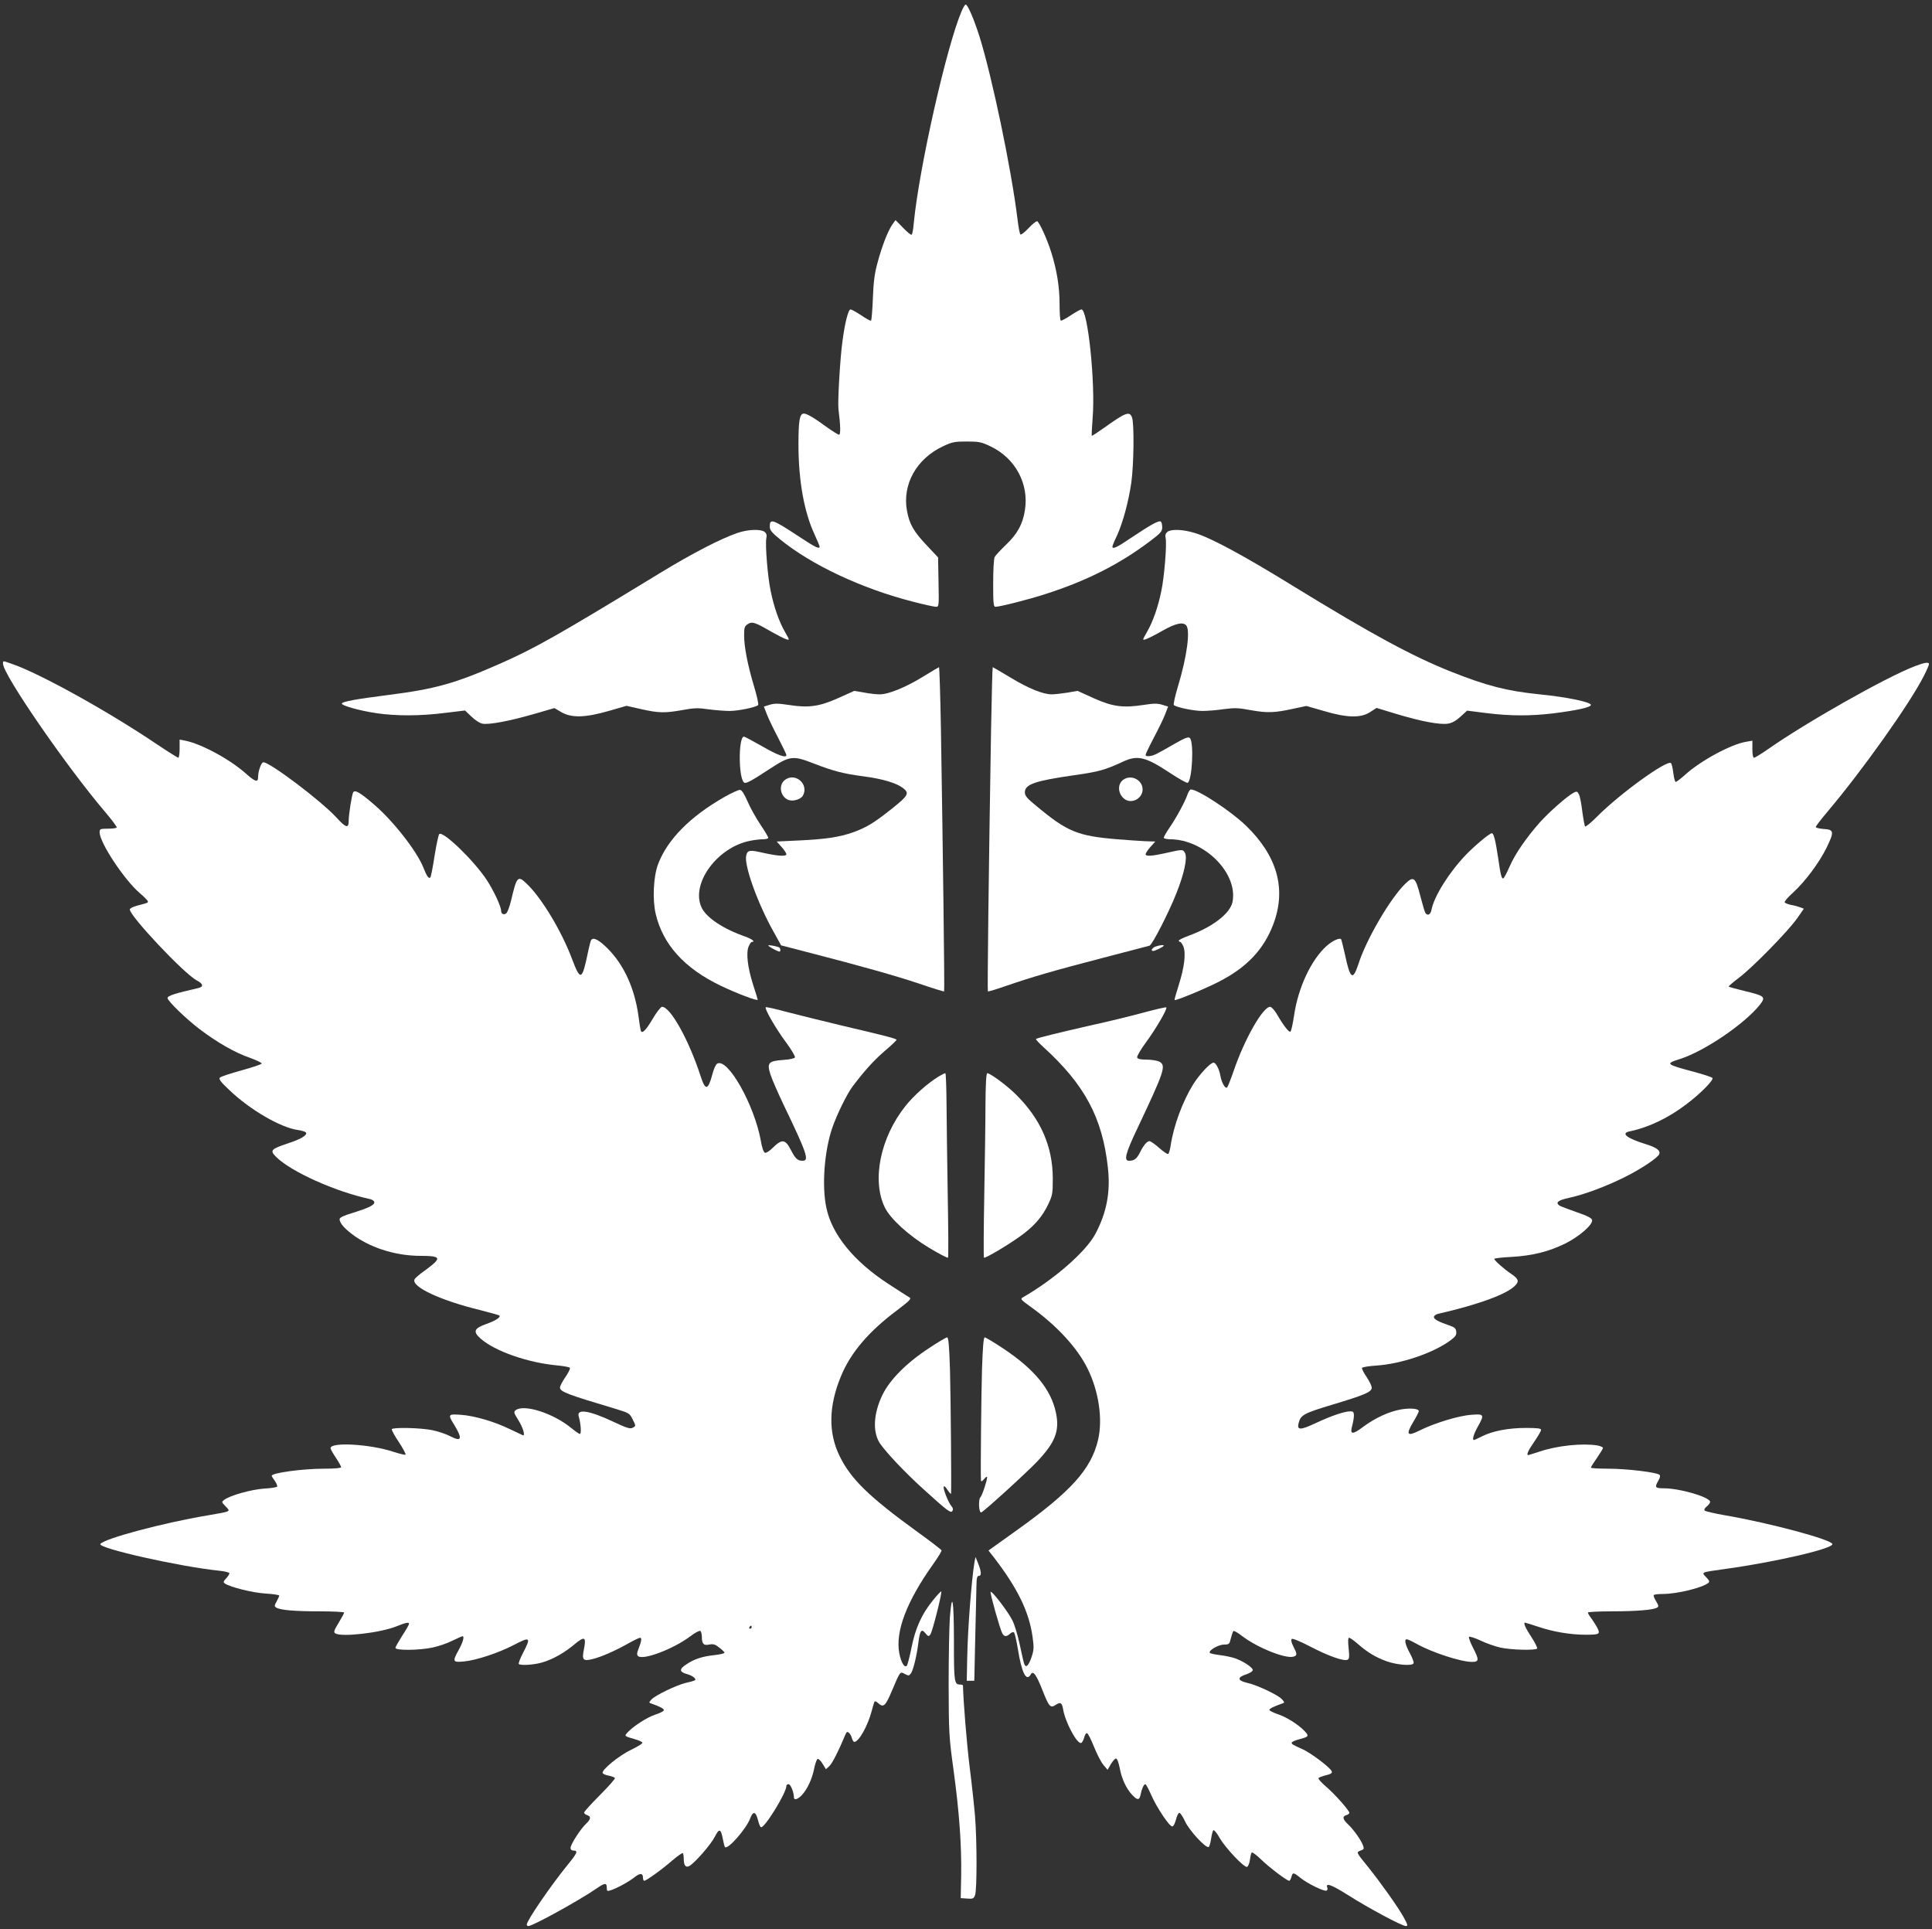
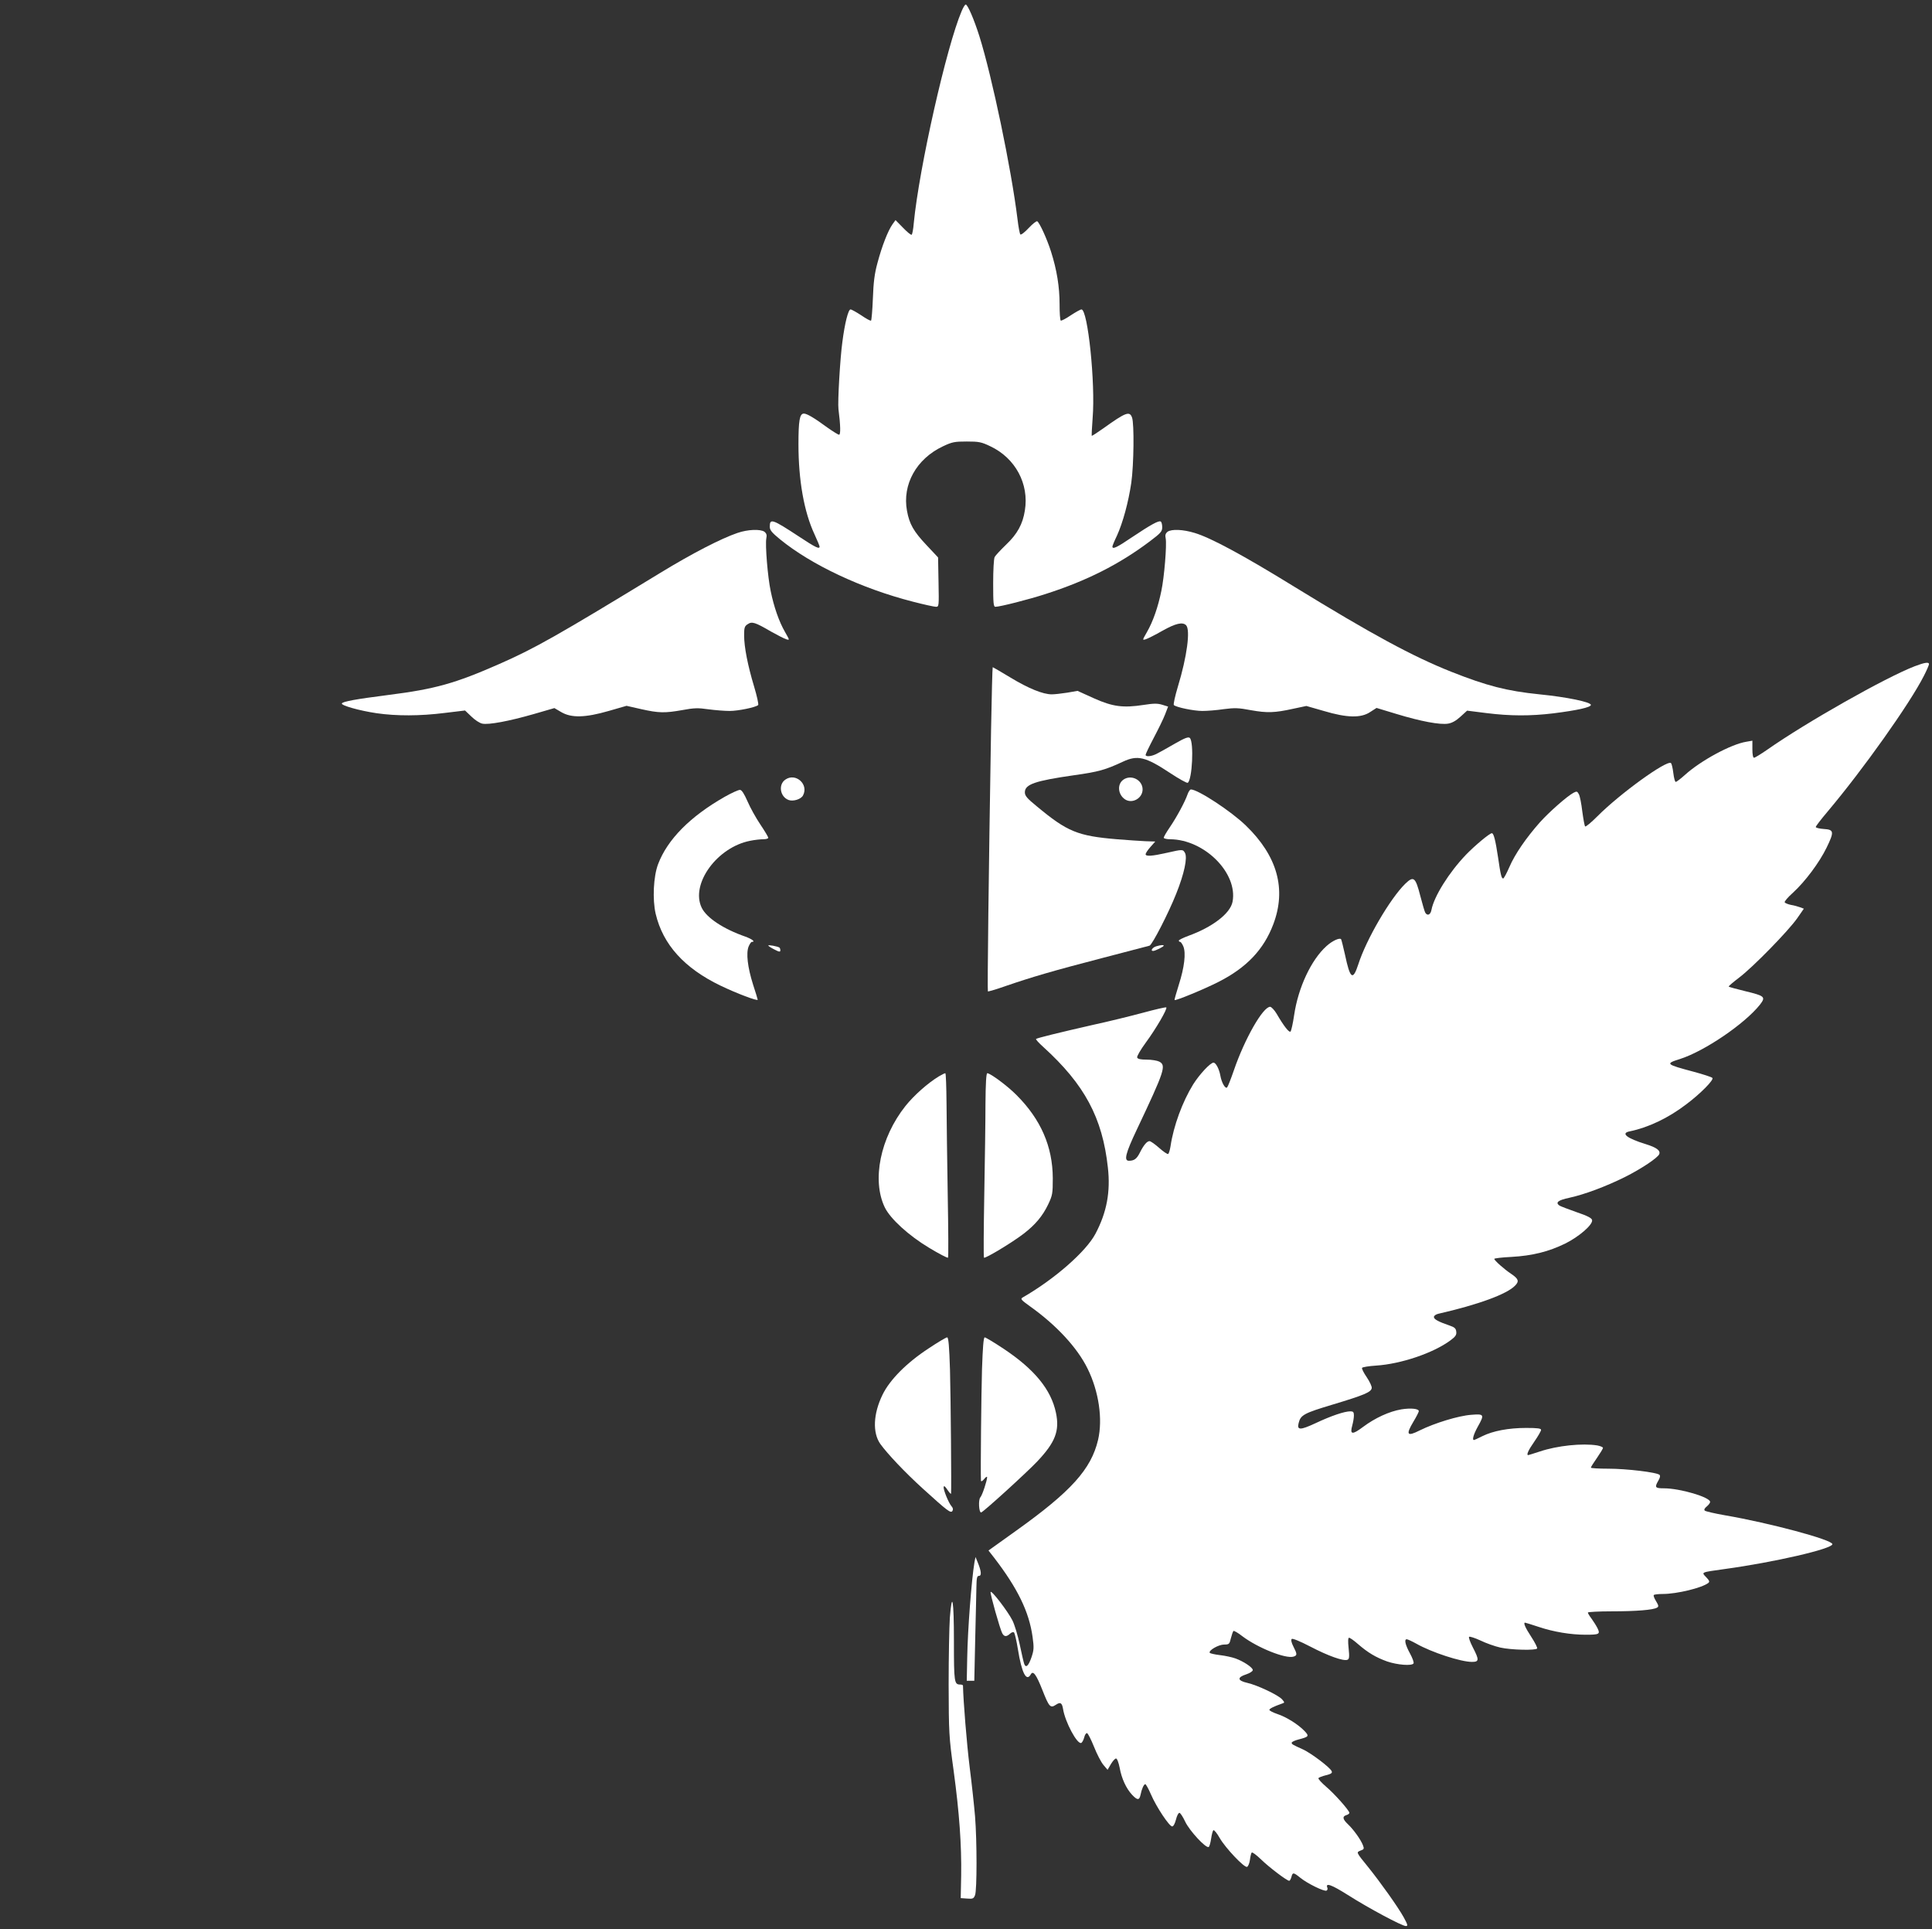
<svg xmlns="http://www.w3.org/2000/svg" version="1.0" width="1280pt" height="1278pt" viewBox="0 0 1280 1278" preserveAspectRatio="xMidYMid meet">
  <rect x="0" y="0" width="1280" height="1278" fill="#333333" stroke="none" />
  <g transform="translate(0,1278) scale(0.1,-0.1)" fill="#ffffff" stroke="none">
    <path d="M6371 12706 c-99 -231 -281 -1035 -317 -1404 -3 -40 -10 -75 -14 -77 -5 -3 -30 18 -57 46 l-50 51 -20 -28 c-30 -42 -70 -145 -99 -254 -20 -72 -27 -129 -31 -238 -3 -78 -9 -144 -12 -146 -4 -3 -33 13 -65 35 -32 21 -64 39 -71 39 -15 0 -38 -90 -54 -215 -15 -107 -32 -400 -26 -445 14 -110 15 -170 4 -170 -6 0 -41 22 -78 48 -87 64 -135 92 -155 92 -28 0 -36 -45 -36 -203 0 -239 37 -448 106 -596 19 -41 34 -78 34 -82 0 -19 -27 -6 -136 66 -178 117 -194 122 -194 66 0 -23 13 -39 68 -84 207 -169 540 -326 880 -413 73 -19 142 -34 153 -34 20 0 20 5 17 163 l-3 164 -76 81 c-86 91 -114 140 -130 228 -32 174 62 344 238 427 61 29 78 32 158 32 80 0 97 -3 157 -32 165 -78 257 -249 228 -425 -14 -90 -50 -156 -125 -227 -36 -35 -70 -71 -75 -81 -6 -10 -10 -89 -10 -174 0 -132 2 -156 15 -156 30 0 223 49 333 85 271 87 487 196 689 348 73 55 83 66 83 94 0 17 -4 35 -10 38 -13 8 -66 -21 -190 -104 -100 -68 -130 -82 -130 -62 0 5 13 37 30 72 39 86 76 221 95 350 17 119 20 394 5 433 -16 44 -41 35 -189 -71 -41 -29 -76 -52 -78 -50 -1 2 1 55 6 118 19 230 -32 719 -74 719 -7 0 -39 -18 -71 -39 -32 -22 -62 -37 -66 -35 -5 3 -8 52 -8 108 0 115 -18 228 -57 350 -26 82 -75 190 -91 200 -5 3 -31 -17 -57 -45 -26 -28 -51 -47 -55 -42 -4 4 -13 51 -19 103 -41 333 -168 941 -252 1209 -36 114 -78 211 -91 211 -5 0 -17 -20 -27 -44z" />
    <path d="M4885 9249 c-108 -37 -297 -134 -510 -264 -681 -415 -829 -499 -1065 -603 -295 -130 -428 -167 -736 -206 -218 -28 -301 -43 -309 -56 -8 -13 115 -48 230 -65 131 -19 288 -19 453 2 l133 16 42 -40 c23 -23 56 -44 72 -47 42 -9 176 16 340 63 l138 40 46 -27 c67 -39 158 -37 314 8 l118 34 97 -22 c116 -26 156 -27 274 -6 75 14 103 15 171 5 45 -6 108 -11 141 -11 57 0 173 24 189 39 4 5 -8 60 -27 123 -42 140 -66 261 -66 339 0 51 3 61 24 74 28 19 48 13 156 -50 41 -23 86 -46 99 -50 24 -7 23 -7 -8 48 -40 69 -74 168 -95 271 -20 94 -37 307 -29 349 5 22 1 33 -12 44 -27 19 -111 16 -180 -8z" />
    <path d="M7735 9257 c-13 -11 -17 -22 -12 -44 8 -42 -9 -255 -29 -349 -21 -103 -55 -202 -95 -271 -31 -55 -32 -55 -8 -48 13 4 63 29 110 56 87 49 134 60 157 37 30 -30 6 -209 -54 -406 -19 -63 -31 -118 -27 -123 16 -15 132 -39 189 -39 33 0 96 5 142 12 71 9 97 9 180 -7 107 -19 156 -18 282 10 l85 18 115 -33 c154 -46 247 -48 308 -7 l42 27 132 -40 c161 -49 289 -73 342 -64 26 4 54 20 82 46 l44 40 127 -16 c158 -20 294 -20 443 -2 159 20 250 40 250 56 0 19 -159 52 -340 70 -216 22 -349 56 -586 150 -256 102 -524 247 -1039 563 -339 209 -553 324 -659 356 -78 24 -154 27 -181 8z" />
-     <path d="M20 8383 c0 -71 415 -674 673 -978 47 -55 83 -103 80 -107 -2 -5 -29 -8 -59 -8 -50 0 -54 -2 -54 -24 0 -68 162 -313 265 -402 30 -25 55 -51 55 -56 0 -9 -2 -10 -72 -28 -27 -7 -48 -18 -48 -25 0 -44 360 -426 443 -470 44 -23 48 -42 10 -51 -154 -35 -203 -51 -203 -66 0 -19 126 -141 215 -208 117 -88 232 -154 331 -188 43 -16 78 -32 78 -38 -1 -5 -61 -25 -133 -45 -73 -20 -137 -41 -144 -48 -9 -10 4 -28 64 -84 136 -130 340 -248 452 -263 26 -4 50 -11 54 -17 11 -17 -34 -44 -120 -72 -113 -38 -121 -46 -77 -90 99 -98 393 -230 622 -279 16 -4 28 -13 28 -21 0 -19 -37 -37 -142 -70 -61 -18 -88 -31 -88 -42 0 -28 39 -70 107 -117 119 -80 275 -126 431 -126 105 0 125 -9 97 -40 -11 -12 -46 -40 -77 -62 -31 -22 -59 -46 -62 -55 -19 -49 174 -139 438 -203 65 -17 121 -32 124 -35 12 -11 -25 -35 -88 -57 -80 -29 -88 -50 -35 -97 95 -83 312 -159 508 -177 43 -4 80 -11 83 -16 3 -5 -10 -32 -30 -61 -20 -29 -36 -60 -36 -69 0 -28 45 -45 373 -143 82 -25 89 -29 107 -65 24 -48 24 -47 1 -59 -15 -9 -41 -1 -123 38 -161 76 -249 91 -234 38 14 -47 19 -117 8 -117 -5 0 -31 18 -58 40 -118 97 -311 159 -367 118 -15 -12 -13 -18 18 -68 31 -48 47 -107 28 -98 -5 2 -43 20 -85 40 -102 50 -236 89 -325 95 -85 6 -87 3 -44 -66 57 -94 50 -115 -26 -76 -26 14 -79 32 -118 40 -75 16 -260 20 -269 7 -3 -5 18 -43 46 -85 28 -43 48 -80 45 -84 -4 -3 -41 6 -84 20 -153 50 -413 65 -413 23 0 -6 16 -35 35 -63 19 -29 35 -57 35 -63 0 -6 -41 -10 -112 -10 -144 0 -348 -28 -348 -47 0 -3 9 -18 21 -34 11 -16 18 -33 15 -38 -3 -4 -43 -11 -88 -13 -83 -6 -224 -45 -262 -74 -19 -14 -19 -15 9 -44 34 -35 40 -32 -123 -60 -292 -49 -685 -154 -707 -189 -17 -28 525 -150 788 -177 37 -4 67 -11 67 -17 0 -6 -10 -21 -22 -34 -19 -20 -20 -25 -8 -34 40 -25 181 -60 267 -66 51 -3 93 -9 93 -14 0 -4 -8 -21 -17 -38 -16 -28 -16 -33 -3 -41 27 -17 122 -25 288 -25 89 0 162 -4 162 -8 0 -5 -17 -36 -37 -69 -30 -49 -34 -61 -22 -69 41 -26 296 3 404 46 65 26 85 30 85 17 0 -5 -20 -40 -45 -78 -24 -38 -45 -75 -45 -81 0 -18 156 -17 245 2 39 8 98 28 131 45 34 16 64 30 68 30 14 0 4 -38 -24 -89 -44 -80 -42 -85 35 -78 80 8 224 55 325 107 114 60 120 55 65 -51 -19 -36 -31 -69 -28 -73 12 -11 99 -6 154 10 71 20 151 66 217 122 65 54 77 48 61 -32 -15 -74 -7 -83 58 -67 59 15 146 53 235 103 37 21 73 38 79 38 13 0 8 -27 -12 -77 -10 -25 -10 -36 -2 -44 31 -31 236 47 347 131 30 23 60 39 66 35 5 -3 10 -21 10 -38 0 -48 12 -60 49 -52 26 5 39 2 66 -20 19 -14 35 -30 35 -34 0 -5 -30 -12 -66 -16 -79 -8 -135 -26 -186 -61 -49 -31 -48 -50 1 -64 21 -5 44 -17 51 -25 14 -17 14 -17 -60 -35 -61 -15 -201 -83 -224 -109 -18 -20 -18 -21 0 -27 61 -22 85 -35 82 -45 -2 -6 -27 -19 -56 -28 -56 -19 -143 -75 -182 -116 -25 -27 -27 -26 49 -48 25 -7 46 -17 47 -22 2 -6 -31 -26 -74 -47 -81 -38 -200 -136 -189 -155 4 -6 22 -14 42 -17 19 -4 37 -11 39 -15 3 -5 -42 -56 -99 -113 -58 -58 -105 -110 -105 -116 0 -6 9 -14 20 -17 27 -9 25 -27 -6 -56 -36 -33 -104 -138 -104 -161 0 -11 7 -18 20 -18 31 0 25 -16 -38 -93 -114 -140 -272 -371 -272 -397 0 -6 5 -10 11 -10 28 0 334 168 456 252 51 35 63 35 63 2 0 -22 3 -24 23 -18 40 12 121 56 159 86 39 31 58 30 58 -3 0 -10 4 -19 8 -19 14 0 122 78 188 136 34 29 64 50 68 47 3 -3 6 -20 6 -37 0 -45 13 -61 37 -48 36 20 143 142 169 194 29 57 40 54 53 -15 5 -27 11 -50 14 -54 19 -19 143 123 168 192 18 48 36 44 50 -10 6 -25 15 -48 20 -50 21 -13 169 227 169 273 0 7 7 12 15 12 13 0 35 -55 35 -87 0 -22 25 -14 52 14 37 40 68 106 82 176 7 34 17 62 23 64 6 2 21 -12 33 -32 l22 -36 23 21 c19 18 62 102 104 204 9 22 14 26 25 17 8 -7 17 -23 20 -36 4 -14 11 -25 16 -25 30 0 89 106 115 204 8 32 17 61 20 64 3 3 13 -2 23 -11 35 -32 48 -21 91 81 56 133 54 129 86 112 24 -13 28 -13 40 4 16 21 40 123 50 207 10 78 20 91 46 59 19 -23 22 -23 33 -8 14 19 79 278 72 285 -2 2 -27 -24 -55 -59 -74 -91 -116 -183 -142 -313 -12 -60 -26 -114 -31 -120 -15 -17 -38 20 -50 83 -27 144 49 343 224 589 33 46 58 88 56 92 -2 5 -73 60 -158 121 -324 235 -443 351 -518 505 -75 154 -72 330 9 526 64 157 185 299 373 439 84 64 96 76 81 85 -10 5 -72 46 -139 89 -229 149 -374 327 -411 504 -31 144 -14 375 39 530 29 85 96 222 133 272 75 100 139 172 212 235 45 38 81 73 81 76 0 8 -74 27 -360 94 -129 31 -295 72 -368 91 -73 20 -136 34 -139 31 -9 -10 68 -143 135 -233 35 -47 61 -92 59 -99 -3 -7 -33 -14 -77 -17 -99 -7 -110 -19 -86 -95 10 -32 50 -123 88 -203 154 -320 171 -370 126 -370 -34 0 -48 13 -78 71 -36 71 -58 75 -116 19 -24 -25 -49 -40 -56 -37 -9 3 -20 35 -27 78 -43 240 -221 555 -290 512 -9 -5 -23 -37 -31 -69 -29 -109 -47 -112 -79 -11 -77 236 -199 457 -255 457 -8 0 -36 -36 -62 -80 -46 -78 -71 -102 -79 -77 -2 6 -9 50 -15 96 -25 182 -95 336 -201 444 -62 62 -99 81 -113 58 -3 -5 -13 -42 -21 -82 -39 -187 -49 -190 -106 -40 -67 179 -197 396 -293 490 -66 65 -71 60 -111 -109 -9 -36 -22 -71 -29 -79 -16 -15 -36 -7 -36 15 0 29 -50 136 -97 207 -85 128 -289 325 -313 301 -5 -5 -19 -70 -31 -144 -11 -74 -24 -139 -28 -143 -10 -11 -24 9 -45 63 -43 110 -201 312 -330 422 -92 79 -124 97 -136 79 -9 -16 -30 -147 -30 -191 0 -50 -19 -44 -81 24 -101 110 -440 366 -484 366 -14 0 -35 -58 -35 -97 0 -39 -18 -34 -84 25 -107 94 -296 196 -403 216 l-33 6 0 -60 c0 -33 -4 -60 -9 -60 -4 0 -71 42 -147 93 -324 218 -772 466 -953 528 -65 23 -61 23 -61 2z m4960 -6383 c0 -5 -5 -10 -11 -10 -5 0 -7 5 -4 10 3 6 8 10 11 10 2 0 4 -4 4 -10z" />
    <path d="M12685 8366 c-192 -74 -716 -370 -977 -553 -42 -29 -81 -53 -87 -53 -7 0 -11 22 -11 56 l0 57 -40 -7 c-101 -16 -302 -125 -406 -219 -29 -26 -56 -47 -62 -47 -5 0 -12 27 -16 60 -4 33 -11 62 -16 65 -31 19 -339 -204 -488 -354 -40 -40 -76 -70 -80 -66 -4 3 -12 49 -19 100 -6 51 -16 103 -23 114 -10 19 -14 20 -35 9 -43 -23 -161 -127 -223 -196 -91 -103 -165 -210 -202 -296 -18 -42 -37 -76 -41 -76 -11 0 -17 22 -34 140 -17 114 -29 160 -41 160 -15 0 -113 -82 -171 -142 -114 -119 -212 -277 -229 -365 -6 -33 -26 -43 -41 -20 -4 6 -19 57 -33 111 -32 125 -44 135 -100 81 -100 -98 -258 -368 -311 -534 -36 -110 -54 -97 -88 64 -12 54 -24 101 -26 103 -11 11 -60 -12 -97 -46 -101 -91 -187 -274 -214 -457 -8 -55 -19 -104 -24 -109 -9 -9 -45 37 -92 118 -15 25 -35 46 -43 46 -48 0 -169 -213 -240 -420 -20 -58 -40 -109 -45 -114 -12 -12 -37 32 -45 79 -8 44 -30 85 -45 85 -21 0 -92 -76 -135 -144 -71 -115 -130 -275 -150 -410 -4 -25 -11 -49 -16 -51 -4 -3 -31 15 -59 40 -28 25 -57 45 -64 45 -17 0 -39 -26 -64 -76 -21 -42 -38 -54 -73 -54 -34 0 -22 49 52 205 186 393 197 427 149 452 -14 7 -51 13 -83 13 -40 0 -59 4 -63 14 -3 8 23 52 58 100 65 88 144 223 135 232 -3 3 -72 -13 -153 -35 -82 -22 -232 -59 -334 -81 -228 -52 -370 -87 -376 -93 -3 -3 19 -27 48 -53 274 -249 392 -469 428 -799 18 -160 -7 -296 -82 -438 -62 -118 -272 -302 -483 -423 -16 -9 -10 -16 50 -59 174 -124 312 -273 380 -411 75 -151 102 -336 70 -473 -46 -195 -179 -342 -543 -602 l-183 -131 36 -46 c157 -204 233 -360 256 -526 10 -72 9 -87 -7 -135 -20 -58 -37 -73 -48 -45 -4 10 -17 68 -30 129 -13 62 -35 134 -49 161 -30 59 -139 202 -144 187 -4 -11 62 -245 77 -273 13 -24 28 -25 52 -3 11 10 22 13 27 7 4 -5 16 -55 25 -111 25 -156 56 -217 85 -166 15 28 36 1 77 -103 44 -112 53 -122 88 -99 31 21 42 15 49 -27 14 -87 93 -234 120 -225 6 2 15 18 20 36 4 18 13 31 19 29 7 -3 27 -43 46 -90 19 -48 47 -102 62 -120 l28 -33 22 38 c12 20 27 37 34 37 7 0 17 -26 24 -61 13 -72 43 -137 82 -179 35 -37 48 -38 56 -2 8 40 22 72 32 72 4 0 21 -30 37 -67 36 -84 122 -213 141 -213 8 0 18 18 25 45 6 25 16 45 23 45 6 0 23 -26 38 -58 28 -60 138 -179 156 -168 5 3 12 28 16 55 4 28 11 53 15 56 5 3 24 -20 42 -52 38 -66 162 -197 181 -191 7 3 16 23 19 46 3 23 8 45 12 49 4 4 31 -16 60 -44 54 -53 173 -143 188 -143 5 0 11 11 15 25 8 32 13 32 60 -6 47 -38 160 -93 173 -84 6 3 8 12 5 19 -14 35 26 21 134 -47 138 -88 361 -207 386 -207 15 0 13 8 -14 58 -39 70 -153 230 -235 332 -82 101 -80 98 -51 110 23 8 25 12 16 35 -14 37 -62 104 -99 139 -36 34 -39 52 -11 61 11 3 20 10 20 15 0 15 -98 126 -155 174 -30 26 -53 51 -50 56 2 4 25 13 49 19 34 8 44 15 39 26 -8 24 -136 120 -190 145 -71 32 -76 35 -75 45 0 5 21 15 45 21 69 18 72 22 40 56 -42 44 -122 94 -181 113 -29 10 -52 22 -52 27 0 8 27 22 84 42 18 6 18 7 0 28 -26 29 -164 94 -230 109 -67 15 -69 37 -6 57 23 8 42 20 42 28 0 17 -62 58 -115 77 -22 8 -68 18 -103 22 -34 4 -64 11 -67 15 -10 16 59 55 95 55 33 0 36 3 45 42 6 23 13 44 17 48 3 3 30 -12 59 -35 102 -77 287 -151 339 -135 25 8 25 16 -1 67 -13 25 -17 44 -11 50 5 5 53 -14 124 -51 119 -62 218 -97 245 -87 12 5 14 18 8 76 -5 46 -4 70 3 70 6 0 32 -18 58 -41 67 -58 119 -89 194 -116 67 -23 164 -31 175 -13 4 6 -7 36 -24 67 -31 57 -39 93 -21 93 6 0 34 -13 63 -29 102 -58 296 -121 369 -121 48 0 49 13 6 96 -18 35 -29 66 -25 70 4 4 38 -7 75 -24 37 -18 96 -39 132 -47 71 -16 236 -20 244 -6 3 4 -14 39 -39 77 -40 61 -54 94 -41 94 3 0 44 -13 93 -29 96 -32 209 -51 308 -51 91 0 98 4 79 43 -9 18 -27 46 -40 64 -13 17 -24 35 -24 40 0 4 71 8 157 8 161 0 278 9 302 25 11 6 10 14 -7 42 -12 19 -19 38 -15 41 3 4 30 7 59 7 94 0 259 40 302 73 10 8 7 16 -14 38 -33 34 -37 32 121 54 329 45 715 134 715 165 0 29 -414 140 -710 191 -69 12 -129 26 -135 31 -7 6 -2 16 13 28 12 10 22 23 22 30 0 31 -199 90 -306 90 -59 0 -63 6 -37 51 11 18 14 32 8 38 -17 17 -219 41 -339 41 -64 0 -116 3 -116 7 0 4 18 33 40 64 22 32 40 61 40 67 0 5 -17 12 -37 16 -99 16 -265 -1 -381 -40 -40 -13 -75 -24 -77 -24 -14 0 0 32 40 89 25 36 45 71 45 78 0 10 -24 13 -99 13 -117 0 -221 -20 -291 -55 -27 -14 -52 -25 -55 -25 -13 0 -2 38 25 87 46 82 44 87 -42 80 -85 -6 -244 -55 -341 -103 -85 -43 -95 -30 -43 57 20 33 36 65 36 70 0 17 -54 22 -116 12 -81 -14 -174 -57 -253 -116 -72 -54 -89 -52 -72 9 6 22 11 51 11 67 0 22 -5 27 -23 27 -40 0 -128 -30 -230 -78 -103 -48 -126 -48 -113 1 13 53 36 65 226 122 209 63 254 82 258 109 2 10 -13 42 -33 72 -20 29 -34 57 -31 62 3 5 45 12 93 15 166 11 378 83 491 166 35 26 43 37 40 59 -2 21 -11 29 -43 40 -76 26 -105 42 -105 57 0 8 12 17 28 21 267 61 458 131 511 188 27 28 21 44 -26 76 -47 31 -113 90 -113 100 0 4 51 10 113 13 141 8 247 35 356 88 93 46 185 126 179 156 -2 13 -30 28 -104 53 -55 19 -106 39 -112 43 -29 20 -10 36 66 52 101 22 242 75 367 137 108 54 219 128 228 152 9 24 -18 44 -89 66 -127 39 -169 73 -106 85 122 25 255 88 374 179 96 72 185 163 173 175 -6 6 -62 24 -125 41 -184 49 -189 53 -90 84 163 52 429 233 530 360 40 52 33 58 -99 90 -57 14 -106 27 -108 30 -2 2 29 29 70 60 90 68 325 308 385 394 l43 62 -24 9 c-14 5 -41 13 -61 16 -20 4 -39 12 -42 17 -3 5 21 34 55 64 80 73 175 200 223 299 51 105 49 119 -19 123 -29 2 -53 8 -53 13 0 6 35 51 78 102 236 280 544 714 638 899 19 37 34 72 34 78 0 16 -29 11 -95 -14z" />
-     <path d="M6120 8300 c-112 -70 -232 -120 -291 -120 -23 0 -70 5 -105 12 l-64 11 -107 -48 c-126 -56 -195 -66 -329 -45 -66 10 -92 11 -124 1 l-39 -12 20 -52 c11 -29 45 -99 75 -156 30 -58 54 -108 54 -113 0 -22 -57 -2 -159 57 -63 36 -118 65 -122 65 -38 0 -37 -282 2 -305 11 -8 50 13 170 92 132 86 152 89 290 35 131 -51 198 -68 335 -86 116 -15 212 -43 254 -75 48 -35 39 -51 -73 -140 -120 -95 -163 -121 -255 -155 -91 -32 -184 -46 -359 -54 l-147 -7 32 -36 c18 -20 32 -42 32 -48 0 -16 -53 -13 -149 8 -94 22 -108 20 -117 -16 -16 -62 74 -314 179 -502 l52 -94 170 -44 c368 -95 587 -157 743 -209 90 -31 165 -54 167 -52 4 3 -8 933 -21 1731 -4 229 -10 417 -13 417 -3 -1 -49 -28 -101 -60z" />
    <path d="M6566 7943 c-16 -954 -25 -1727 -21 -1731 2 -2 57 14 122 37 169 58 308 99 643 186 162 42 300 78 306 80 18 6 127 218 177 345 53 132 75 237 58 269 -14 25 -15 25 -121 1 -97 -22 -140 -25 -140 -9 0 6 14 28 32 48 l32 36 -65 2 c-35 2 -120 7 -189 13 -261 22 -329 50 -532 219 -64 52 -78 69 -78 92 0 53 67 76 325 113 165 23 209 36 325 90 96 45 149 33 312 -75 59 -39 111 -68 117 -65 30 19 42 269 14 297 -9 9 -32 1 -100 -38 -48 -28 -102 -58 -120 -67 -35 -18 -73 -21 -73 -7 0 6 24 56 54 113 30 57 64 126 75 155 l20 52 -39 12 c-32 10 -58 9 -123 -1 -136 -21 -205 -12 -330 44 l-108 49 -69 -12 c-38 -6 -84 -11 -102 -11 -58 0 -154 39 -273 111 -63 38 -116 69 -118 69 -2 0 -7 -188 -11 -417z" />
    <path d="M5203 7615 c-48 -33 -35 -114 22 -135 30 -11 82 5 95 30 40 74 -49 153 -117 105z" />
    <path d="M7443 7615 c-43 -30 -37 -99 11 -131 48 -31 116 8 116 66 0 63 -75 101 -127 65z" />
    <path d="M4801 7501 c-228 -130 -379 -282 -441 -446 -31 -82 -38 -234 -16 -329 48 -203 189 -360 430 -476 106 -51 246 -104 246 -93 0 3 -14 49 -31 101 -36 114 -47 208 -29 252 7 16 16 30 21 30 26 0 3 18 -43 35 -146 51 -256 124 -289 191 -76 157 102 402 322 444 29 6 67 10 85 10 19 0 34 4 34 10 0 5 -23 44 -52 87 -29 43 -67 111 -85 153 -22 50 -38 76 -50 77 -10 1 -56 -20 -102 -46z" />
    <path d="M7868 7518 c-17 -50 -73 -153 -118 -219 -22 -32 -40 -63 -40 -69 0 -5 19 -10 43 -10 227 -2 449 -224 413 -414 -15 -78 -133 -168 -293 -226 -35 -13 -63 -27 -63 -31 0 -5 4 -9 9 -9 5 0 14 -14 21 -30 18 -44 7 -138 -30 -254 -17 -54 -30 -99 -28 -101 6 -7 201 74 291 120 187 95 300 215 363 382 88 233 27 452 -182 654 -98 95 -318 239 -364 239 -6 0 -16 -15 -22 -32z" />
    <path d="M5090 6516 c0 -3 18 -15 40 -26 32 -17 40 -18 40 -6 0 8 -3 17 -7 19 -14 8 -73 19 -73 13z" />
    <path d="M7661 6511 c-25 -7 -42 -31 -21 -31 13 0 70 28 70 35 0 6 -19 5 -49 -4z" />
    <path d="M6220 5649 c-74 -45 -165 -126 -221 -196 -167 -210 -224 -492 -137 -672 37 -76 159 -187 294 -268 65 -39 122 -69 125 -65 3 4 2 189 -2 412 -4 223 -7 496 -8 608 -1 111 -4 202 -8 202 -5 0 -24 -10 -43 -21z" />
-     <path d="M6529 5468 c0 -112 -4 -385 -8 -608 -4 -223 -5 -408 -2 -412 7 -8 185 99 262 158 78 60 126 117 163 194 29 61 31 72 31 175 -1 209 -79 389 -240 550 -60 61 -174 145 -194 145 -7 0 -11 -68 -12 -202z" />
+     <path d="M6529 5468 c0 -112 -4 -385 -8 -608 -4 -223 -5 -408 -2 -412 7 -8 185 99 262 158 78 60 126 117 163 194 29 61 31 72 31 175 -1 209 -79 389 -240 550 -60 61 -174 145 -194 145 -7 0 -11 -68 -12 -202" />
    <path d="M6154 3848 c-147 -96 -259 -209 -307 -308 -62 -127 -67 -253 -14 -327 47 -65 163 -188 281 -295 163 -148 185 -165 196 -148 6 9 4 20 -5 30 -20 22 -56 111 -53 129 2 10 10 4 25 -19 13 -19 23 -30 24 -25 3 35 -2 638 -7 818 -5 159 -10 217 -19 217 -7 0 -61 -32 -121 -72z" />
    <path d="M6506 3708 c-5 -170 -10 -673 -7 -737 1 -8 9 -4 21 10 10 13 19 19 20 13 0 -22 -32 -120 -45 -134 -14 -15 -10 -100 5 -100 12 0 302 264 372 338 120 127 149 203 124 322 -32 154 -142 288 -346 424 -63 42 -120 76 -126 76 -8 0 -13 -67 -18 -212z" />
    <path d="M6456 2430 c-19 -114 -45 -446 -48 -635 l-3 -150 25 0 25 0 6 275 c4 151 7 308 8 348 1 59 4 72 17 72 19 0 15 33 -9 91 l-14 34 -7 -35z" />
    <path d="M6293 2063 c-4 -60 -8 -259 -8 -443 1 -320 2 -346 33 -570 38 -281 53 -492 50 -695 l-3 -150 43 -3 c38 -3 43 0 52 23 13 34 13 357 0 521 -6 71 -22 219 -36 329 -19 153 -42 437 -44 538 0 4 -8 7 -18 7 -40 0 -42 14 -42 287 0 274 -12 343 -27 156z" />
  </g>
</svg>